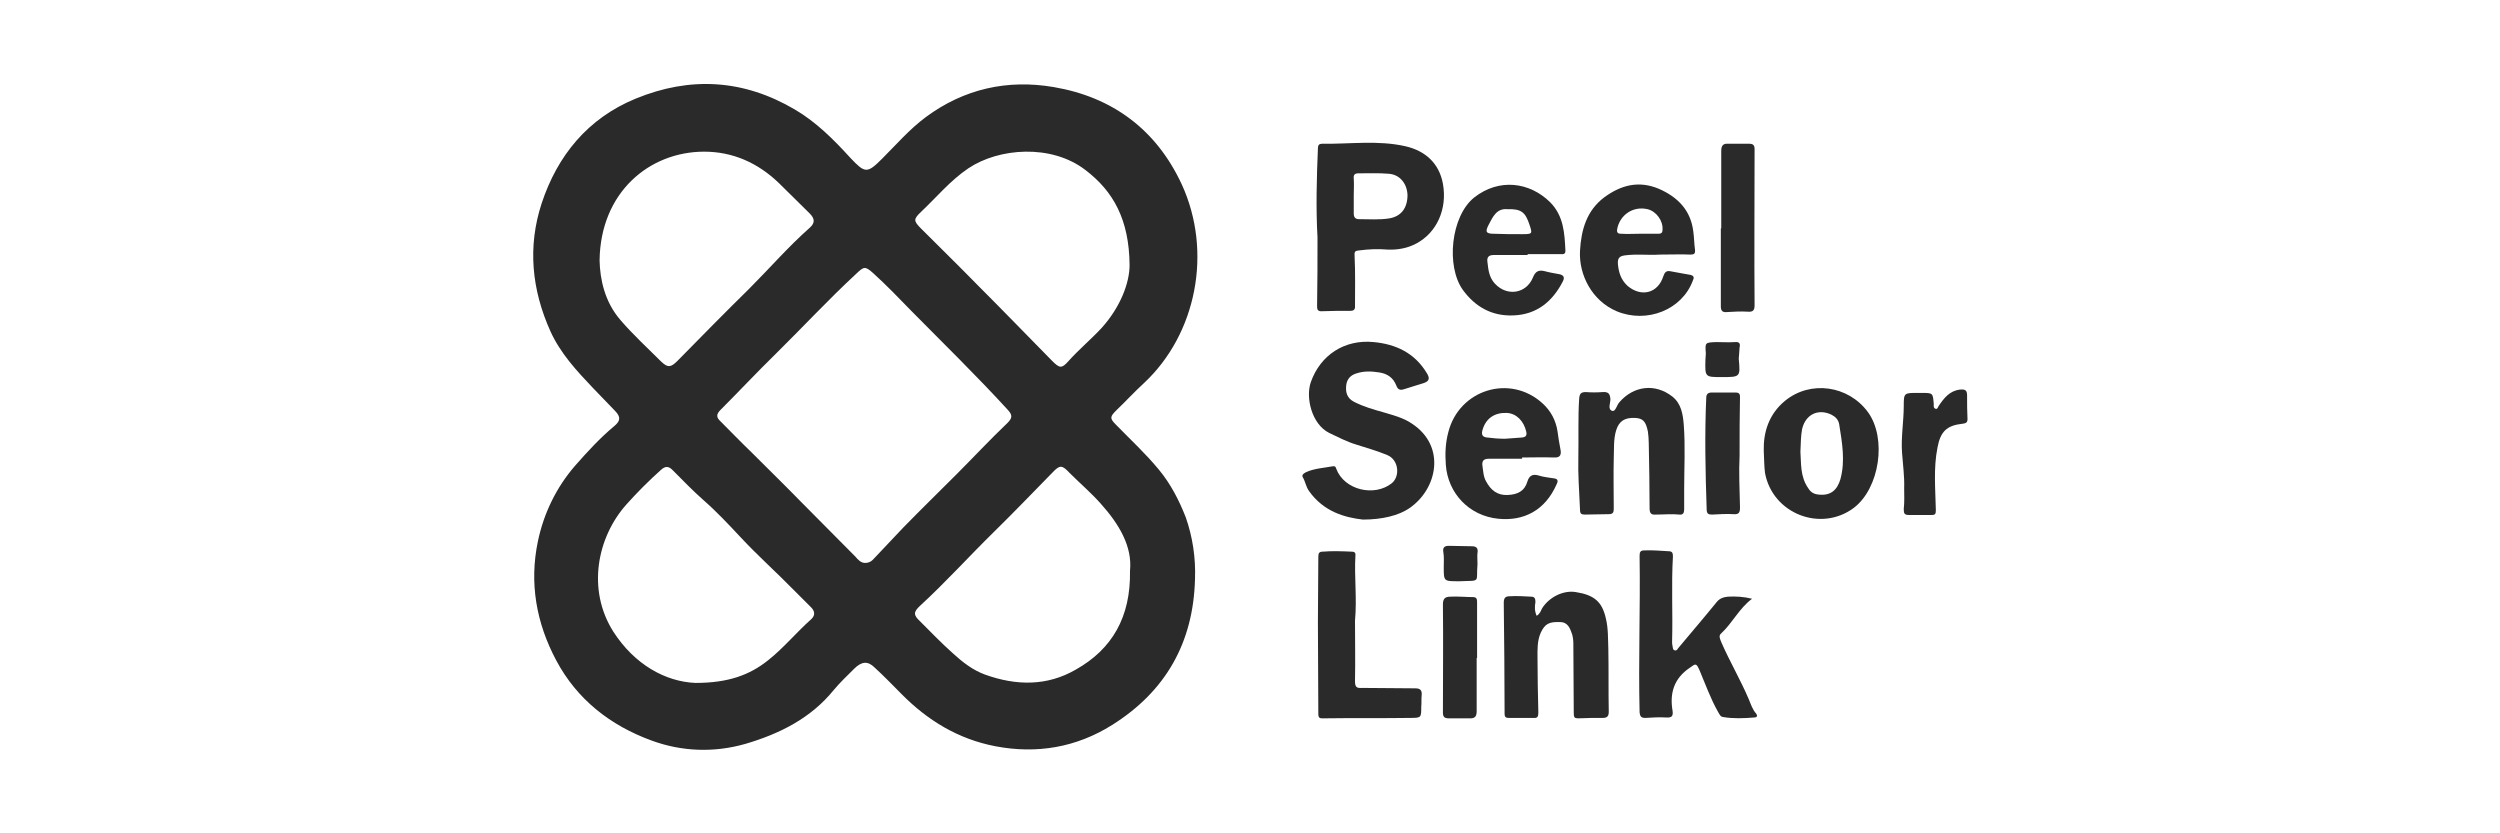
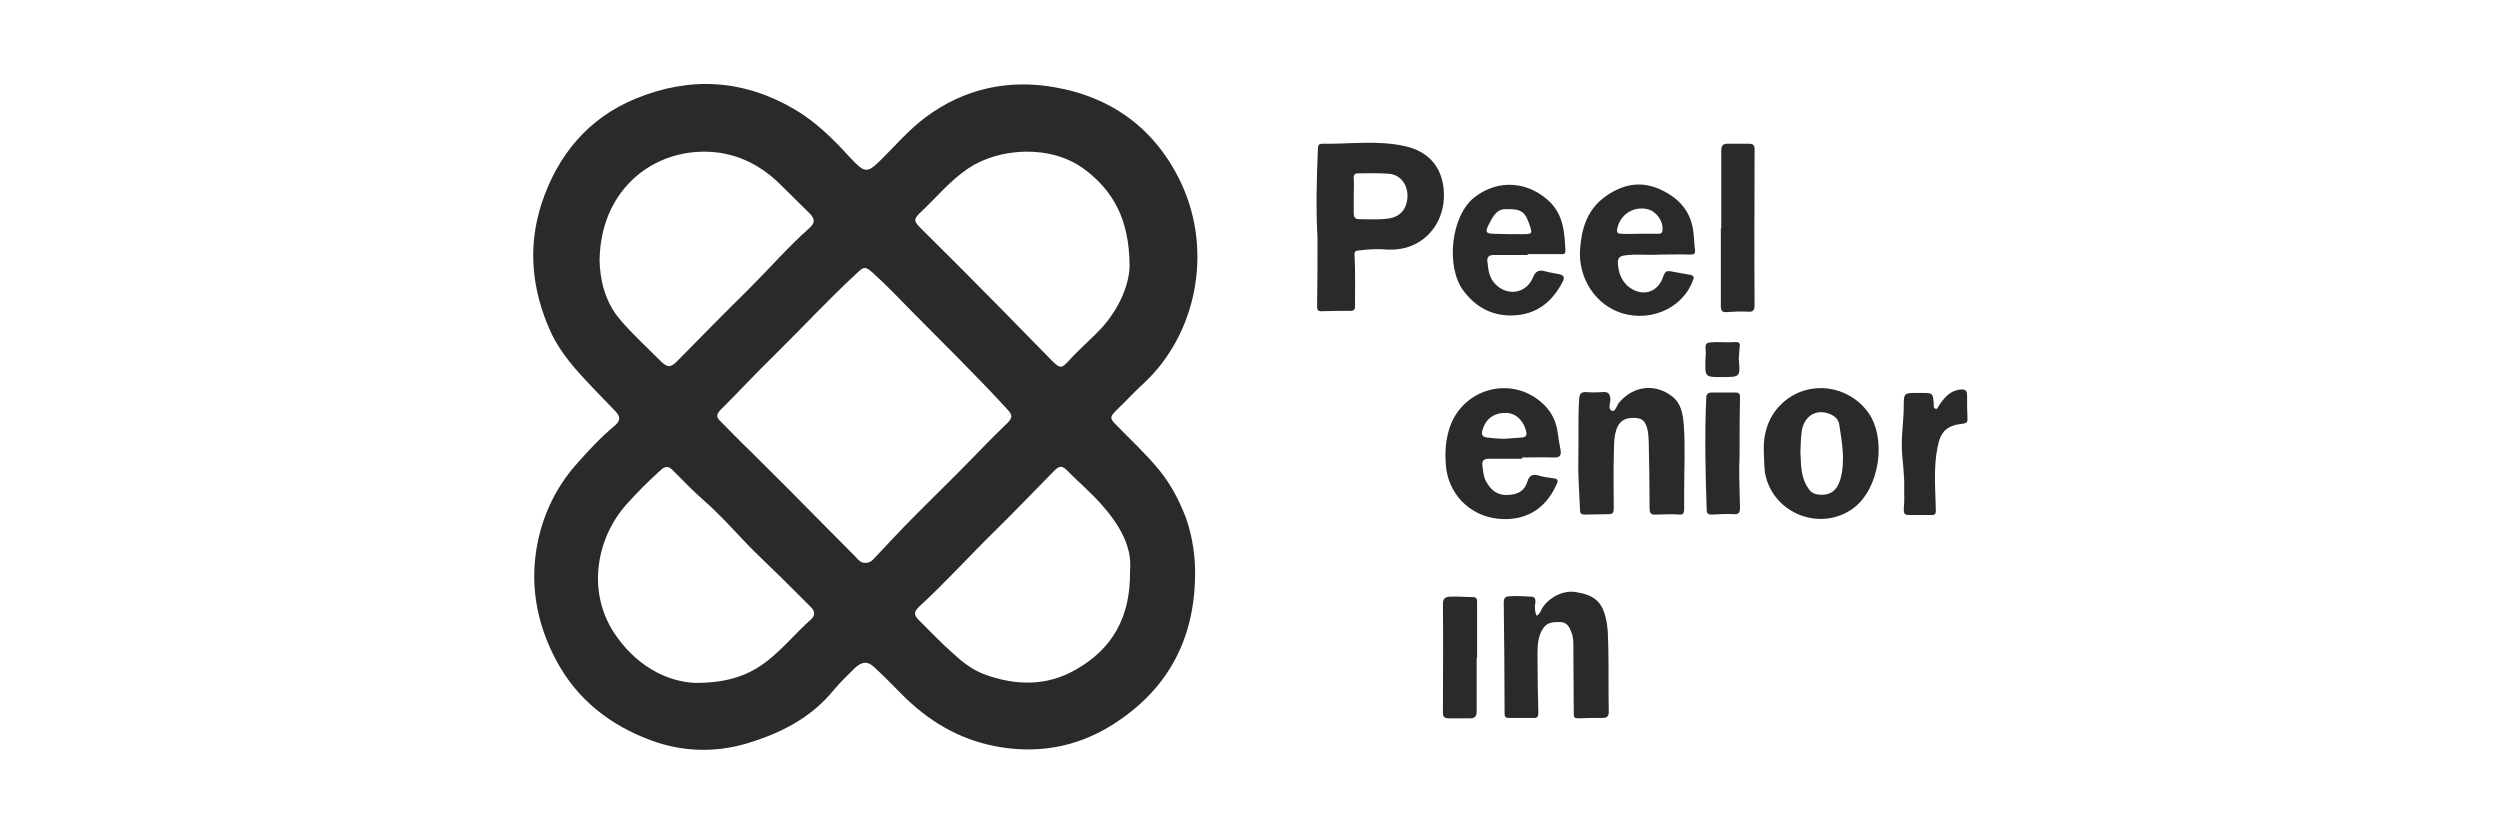
<svg xmlns="http://www.w3.org/2000/svg" version="1.1" id="Layer_1" x="0px" y="0px" viewBox="0 0 600 200" style="enable-background:new 0 0 600 200;" xml:space="preserve">
  <style type="text/css">
	.st0{fill:#2A2A2A;}
</style>
  <g id="efioB5_00000142149537505052833690000009381064176001893043_">
    <g>
      <g>
        <path class="st0" d="M286.8,139c-0.4,15.2-7,26.9-19.9,35c-8.6,5.4-18.1,7-28,5.1c-8.9-1.7-16.3-6.2-22.6-12.6     c-2.1-2.1-4.2-4.3-6.4-6.3c-1.6-1.6-3.1-1.5-4.9,0.3c-1.7,1.7-3.4,3.3-4.9,5.1c-5.5,6.8-13,10.5-21.1,12.9     c-7.6,2.2-15.4,1.9-22.7-0.8c-9.8-3.6-17.8-9.8-22.8-19.2c-4.8-9-6.5-18.6-4.4-28.6c1.4-6.7,4.4-12.9,8.9-18.1     c3-3.4,6-6.7,9.5-9.6c1.4-1.2,1.5-2.1,0.2-3.5c-1.8-1.9-3.6-3.7-5.4-5.6c-3.9-4.1-7.8-8.3-10.2-13.6c-4.5-10-5.5-20.3-2.1-30.7     c3.8-11.5,11.1-20.4,22.5-25.1c13.1-5.4,25.9-4.7,38.3,2.6c5.1,3,9.3,7.2,13.3,11.6c3.5,3.7,4,3.8,7.6,0.2     c3.4-3.4,6.6-7.1,10.5-10c9.2-6.8,19.6-9.1,30.7-7.2c14.1,2.4,24.6,10.2,30.7,23.3c7.5,16.3,3.5,36-9,47.7     c-2.3,2.1-4.4,4.4-6.7,6.6c-1.5,1.5-1.6,1.9-0.1,3.4c3.5,3.6,7.2,7,10.4,10.9c2.8,3.4,4.8,7.3,6.4,11.4     C286.2,128.8,287,133.8,286.8,139z M207.6,135.1c1.1,0,1.7-0.5,2.3-1.2c2.3-2.4,4.6-4.9,6.9-7.3c4.2-4.3,8.5-8.5,12.7-12.7     c4.1-4.1,8.1-8.4,12.3-12.4c1.2-1.2,1.2-1.9,0.1-3.1c-7.5-8.2-15.4-15.9-23.2-23.8c-3-3.1-6-6.2-9.2-9.1c-1.9-1.7-2.2-1.5-4,0.2     c-6.7,6.2-13,13-19.5,19.4c-4.4,4.3-8.6,8.8-13,13.2c-0.8,0.8-1.3,1.6-0.3,2.6c2.5,2.5,5,5.1,7.6,7.6c4,4,8.1,8,12.1,12.1     c4.3,4.3,8.6,8.7,12.9,13C205.9,134.3,206.6,135.1,207.6,135.1z M166.9,163.9c7.9,0,13-1.9,17.4-5.4c3.8-3,6.8-6.7,10.4-9.9     c1.1-1,0.8-2.1-0.2-3c-1.3-1.3-2.6-2.6-3.9-3.9c-4.2-4.3-8.7-8.3-12.8-12.7c-2.9-3.1-5.8-6.2-9-9c-2.5-2.2-4.8-4.6-7.2-7     c-1.1-1.2-1.9-1.2-3-0.2c-2.9,2.6-5.6,5.3-8.2,8.2c-7.1,7.9-9.6,20.5-3.2,30.6C152.3,159.5,159.7,163.6,166.9,163.9z M271.2,137     c0.6-5.8-2.6-11.2-7-16.1c-2.3-2.6-5-4.9-7.5-7.4c-1.8-1.9-2.3-2-4.1-0.1c-4.7,4.8-9.4,9.7-14.2,14.4c-5.9,5.8-11.5,12-17.6,17.6     c-1.6,1.5-1.6,2.2,0,3.7c2.6,2.6,5.2,5.3,7.9,7.7c2.3,2.1,4.7,4,7.7,5.1c7.5,2.7,14.9,2.8,21.8-1.2     C266.9,155.8,271.4,148.1,271.2,137z M143.9,62.5c0.1,4.5,1.2,9.9,5,14.3c3,3.5,6.5,6.7,9.8,10c1.6,1.5,2.3,1.4,3.9-0.2     c5.7-5.8,11.4-11.6,17.2-17.3c4.9-4.9,9.4-10.1,14.6-14.7c1.2-1.1,1.2-2.1-0.1-3.4c-2.5-2.4-4.9-4.9-7.4-7.3     c-5-4.8-11-7.5-17.9-7.5C155.9,36.4,144.1,46.1,143.9,62.5z M271.1,63.6c-0.1-10.9-3.9-17.7-10.6-22.8     c-8.2-6.3-20.8-5.3-28.1-0.4c-4.3,2.9-7.6,6.9-11.3,10.4c-1.9,1.8-1.9,2.2,0,4.1c4.5,4.5,9.1,9,13.6,13.6     c6,6,11.9,12.1,17.8,18.1c1.8,1.8,2.3,1.9,3.9,0.1c2.5-2.8,5.4-5.2,8-8C268.9,73.7,271.1,67.9,271.1,63.6z" />
-         <path class="st0" d="M327.1,124.7c-4.4-0.5-9.4-1.9-12.9-6.8c-0.8-1.1-0.9-2.3-1.5-3.3c-0.4-0.6,0.2-1,0.8-1.3     c2-0.9,4.3-1,6.4-1.4c0.5-0.1,0.7,0.2,0.8,0.6c1.9,5.1,9.1,6.8,13.3,3.5c2.1-1.7,1.7-5.7-1.1-6.8c-2.4-1-4.9-1.7-7.4-2.5     c-2.3-0.7-4.4-1.8-6.5-2.8c-4.2-2.1-5.7-8.5-4.4-12.2c2.3-6.5,8.1-10.3,15.1-9.6c5.3,0.5,9.8,2.6,12.7,7.4     c0.7,1.1,0.8,1.9-0.6,2.4c-1.6,0.5-3.2,1-4.8,1.5c-0.9,0.3-1.5,0.2-1.9-0.9c-0.7-1.8-2.1-2.8-4-3.1c-1.8-0.3-3.7-0.4-5.5,0.2     c-1.4,0.4-2.3,1.3-2.5,2.8c-0.2,1.6,0.1,3.1,1.8,4c2.3,1.2,4.8,1.9,7.3,2.6c2.3,0.7,4.7,1.3,6.7,2.7c8.2,5.4,6.1,15.7-0.7,20.3     C335.7,123.7,331.8,124.7,327.1,124.7z" />
        <path class="st0" d="M316.2,57c-0.4-7.1-0.2-14.3,0.1-21.4c0-0.8,0.3-1.1,1-1.1c6.7,0.1,13.4-0.9,20,0.6c4.8,1.1,8.1,4.1,9,9     c1.1,6.1-1.5,11.7-6.3,14.3c-2.2,1.2-4.6,1.6-7,1.5c-2.3-0.2-4.5-0.1-6.8,0.2c-0.8,0.1-1.2,0.1-1.1,1.3c0.2,4.1,0.1,8.2,0.1,12.3     c0,0.6-0.4,0.9-1,0.9c-2.4,0-4.7,0-7.1,0.1c-0.9,0-1-0.5-1-1.2C316.2,67.9,316.2,62.4,316.2,57z M324.9,46.9     C324.9,46.9,324.9,46.9,324.9,46.9c0,1.4,0,2.9,0,4.3c0,1,0.4,1.4,1.3,1.4c2.4,0,4.9,0.2,7.3-0.2c2.8-0.5,4.3-2.5,4.3-5.6     c-0.1-2.7-1.8-4.9-4.5-5.1c-2.4-0.2-4.8-0.1-7.3-0.1c-0.9,0-1.2,0.4-1.1,1.3C325,44.3,324.9,45.6,324.9,46.9z" />
-         <path class="st0" d="M420.5,143.7c-3.1,2.3-4.7,5.8-7.4,8.3c-0.7,0.6-0.3,1.3,0,2.1c2,4.6,4.6,9,6.6,13.7     c0.5,1.2,0.9,2.5,1.8,3.5c0.4,0.6,0.1,0.9-0.5,0.9c-2.5,0.2-5,0.3-7.4-0.1c-0.8-0.1-0.9-0.7-1.3-1.3c-1.8-3.2-3-6.6-4.4-9.9     c-0.8-1.8-0.9-1.7-2.4-0.6c-3.7,2.5-4.8,6-4.1,10.2c0.2,1.3-0.1,1.8-1.5,1.7c-1.7-0.1-3.4,0-5,0.1c-1,0-1.3-0.3-1.4-1.4     c-0.3-12.5,0.2-25,0-37.5c0-0.9,0.2-1.3,1.1-1.3c2-0.1,3.9,0.1,5.9,0.2c0.9,0,1,0.5,1,1.3c-0.4,6.8,0,13.6-0.2,20.4     c0,0.3,0,0.7,0.1,1c0.1,0.4,0,1,0.6,1.1c0.5,0.1,0.6-0.4,0.9-0.7c3-3.6,6.1-7.2,9.1-10.9c0.7-0.9,1.7-1.2,2.7-1.3     C416.6,143.1,418.5,143.2,420.5,143.7z" />
        <path class="st0" d="M378.8,110.2c0.1-5.6-0.1-10,0.2-14.5c0.1-1.2,0.4-1.6,1.6-1.6c1.3,0.1,2.7,0.1,4,0c1.3-0.1,1.8,0.3,1.9,1.7     c0,1-0.7,2.4,0.4,2.8c0.8,0.3,1.1-1.3,1.7-2c3.4-4,8.6-4.7,12.8-1.4c2.1,1.7,2.5,4.2,2.7,6.7c0.4,5.2,0.1,10.4,0.1,15.6     c0,1.6,0,3.1,0,4.7c0,0.8-0.2,1.4-1.1,1.3c-1.9-0.2-3.8,0-5.7,0c-1.1,0.1-1.5-0.3-1.5-1.5c0-5.2-0.1-10.5-0.2-15.7     c0-0.9-0.1-1.9-0.2-2.7c-0.5-2.5-1.2-3.2-3.1-3.3c-2.4-0.1-3.8,0.7-4.5,2.9c-0.7,2.2-0.5,4.6-0.6,6.9c-0.1,4,0,8,0,11.9     c0,0.9-0.1,1.4-1.2,1.4c-1.9,0-3.8,0.1-5.7,0.1c-0.9,0-1.2-0.2-1.2-1.2C379,117.9,378.7,113.5,378.8,110.2z" />
        <path class="st0" d="M398.4,61.1c-2.7,0.2-5.6-0.2-8.5,0.2c-1.3,0.2-1.7,0.7-1.6,2.1c0.2,2,0.7,3.7,2.3,5.2     c3.3,2.8,7.3,1.8,8.6-2.3c0.3-0.9,0.7-1.4,1.7-1.2c1.6,0.3,3.3,0.6,4.9,0.9c0.8,0.2,0.8,0.7,0.5,1.3c-2.6,7.1-11.1,10.4-18.3,7.4     c-5.9-2.5-9.1-8.7-8.8-14.5c0.3-5.1,1.6-9.7,5.9-12.9c4-2.9,8.2-4,13-2c4.6,2,7.7,5.2,8.3,10.3c0.2,1.4,0.2,2.9,0.4,4.3     c0.1,1-0.2,1.2-1.1,1.2C403.6,61,401.1,61.1,398.4,61.1z M393.5,56.1c1.4,0,2.9,0,4.3,0c0.6,0,1.2,0,1.2-0.9     c0.2-2.2-1.5-4.5-3.6-5c-3.5-0.8-6.7,1.4-7.3,4.9c-0.1,0.9,0.4,1,1,1C390.6,56.2,392.1,56.1,393.5,56.1z" />
        <path class="st0" d="M368.8,147.8c0.8-0.5,1-1.2,1.3-1.8c1.7-2.7,5.1-4.4,8.1-3.9c4.4,0.7,6.3,2.3,7.2,6.3     c0.6,2.4,0.5,4.9,0.6,7.4c0.1,5,0,10,0.1,15c0,1-0.3,1.5-1.4,1.5c-2,0-3.9,0-5.9,0.1c-0.9,0-1.1-0.2-1.1-1.2     c0-5.6-0.1-11.2-0.1-16.8c0-0.7-0.1-1.5-0.3-2.2c-0.5-1.4-1-2.9-2.9-2.9c-2.6-0.1-3.6,0.4-4.6,2.5c-0.9,2-0.8,4.1-0.8,6.1     c0,4.4,0.1,8.8,0.2,13.1c0,1-0.2,1.4-1.2,1.3c-1.9,0-3.8,0-5.7,0c-0.7,0-1.2,0-1.2-1c0-8.9-0.1-17.7-0.2-26.6     c0-1.1,0.3-1.6,1.4-1.6c1.7-0.1,3.5,0,5.2,0.1c0.9,0,1,0.6,1,1.3C368.3,145.6,368.3,146.7,368.8,147.8z" />
        <path class="st0" d="M365.3,110.1c-2.7,0-5.3,0-8,0c-1.3,0-1.7,0.6-1.5,1.8c0.2,1.3,0.2,2.5,0.9,3.7c1.1,2,2.6,3.3,5.1,3.2     c2.4-0.1,4.1-0.9,4.8-3.3c0.4-1.3,1.2-1.8,2.6-1.4c1.2,0.4,2.5,0.5,3.7,0.7c1,0.1,1.1,0.6,0.7,1.4c-2.8,6.4-8,8.9-14,8.3     c-7.1-0.7-12.1-6.2-12.6-12.9c-0.2-2.7-0.1-5.3,0.6-7.9c2.6-10.2,14.8-14,22.6-6.9c2,1.8,3.2,4.1,3.6,6.7     c0.2,1.4,0.4,2.9,0.7,4.3c0.3,1.4-0.1,2.1-1.6,2c-2.5-0.1-5.1,0-7.6,0C365.3,110,365.3,110.1,365.3,110.1z M361.2,105.3     c1.4-0.1,2.8-0.2,4.1-0.3c0.9-0.1,1.2-0.5,1-1.4c-0.6-2.6-2.4-4.4-4.7-4.5c-2.9-0.1-5,1.3-5.8,4.1c-0.3,1-0.1,1.7,1.1,1.8     C358.4,105.2,359.8,105.3,361.2,105.3z" />
        <path class="st0" d="M423.3,108.1c-0.1-4.3,1.2-8.7,5.1-11.9c6.1-5,15.2-3.7,19.9,2.7c4.6,6.3,2.8,18.3-3.4,23     c-7.9,5.9-19.5,1.4-21.3-8.4C423.4,111.9,423.4,110.3,423.3,108.1z M432.1,108.4c0.2,2.7-0.1,6,1.9,8.8c0.6,1,1.4,1.4,2.5,1.5     c2.8,0.3,4.4-1,5.2-3.7c1.2-4.4,0.4-8.8-0.3-13.2c-0.2-1.1-0.9-1.8-1.9-2.3c-3.2-1.5-6.2,0-7,3.5     C432.2,104.6,432.2,106.2,432.1,108.4z" />
        <path class="st0" d="M366.6,61.2c-2.7,0-5.4,0-8.1,0c-1.3,0-1.7,0.6-1.5,1.8c0.2,1.8,0.4,3.6,1.8,5.1c2.9,3.1,7.5,2.4,9.1-1.5     c0.6-1.5,1.4-1.9,2.9-1.5c1.1,0.3,2.3,0.5,3.4,0.7c1,0.2,1.4,0.7,0.9,1.7c-2.5,4.9-6.3,8-11.9,8.2c-5.1,0.2-9.1-2-12.1-6.1     c-4.1-5.7-2.9-17.7,2.7-22.2c6-4.7,13.3-3.7,18.2,1.1c3.3,3.3,3.5,7.5,3.7,11.7c0,0.9-0.6,0.8-1.2,0.8c-2.6,0-5.2,0-7.8,0     C366.6,61.1,366.6,61.1,366.6,61.2z M361.7,50.2c-2.5-0.2-3.4,1.8-4.4,3.7c-0.9,1.7-0.7,2.2,1.2,2.2c2.2,0.1,4.5,0.1,6.8,0.1     c2.5,0,2.5-0.1,1.8-2.2C366.1,50.9,365.1,50.1,361.7,50.2z" />
-         <path class="st0" d="M325.2,149c0,4.6,0.1,9.6,0,14.5c0,1.4,0.4,1.7,1.7,1.6c4.3,0,8.6,0.1,12.8,0.1c1.3,0,1.6,0.6,1.5,1.7     c-0.1,0.9,0,1.8-0.1,2.8c0,2.5,0,2.6-2.6,2.6c-6.9,0.1-13.9,0-20.8,0.1c-0.7,0-1.3,0.1-1.3-1c0-7.4-0.1-14.7-0.1-22.1     c0-5.2,0.1-10.5,0.1-15.7c0-0.8,0.2-1.2,1-1.2c2.4-0.2,4.7-0.1,7.1,0c0.6,0,0.9,0.3,0.8,1C325,138.4,325.7,143.5,325.2,149z" />
        <path class="st0" d="M413.1,54.8c0-6.2,0-12.4,0-18.6c0-1.3,0.5-1.8,1.7-1.7c1.7,0,3.3,0,5,0c1,0,1.3,0.4,1.3,1.3     c0,12.5-0.1,25,0,37.5c0,1.3-0.5,1.6-1.7,1.5c-1.7-0.1-3.3,0-5,0.1c-1.1,0.1-1.4-0.4-1.4-1.4c0-6.2,0-12.4,0-18.6     C413,54.8,413.1,54.8,413.1,54.8z" />
        <path class="st0" d="M457,117.2c0.1-2.8-0.3-5.6-0.5-8.4c-0.3-3.8,0.4-7.6,0.4-11.4c0-3.1,0.1-3.1,3.3-3.1c0.3,0,0.7,0,1,0     c2.7,0,2.7,0,2.9,2.7c0,0.4-0.1,0.9,0.4,1.1c0.5,0.2,0.6-0.4,0.8-0.7c1.3-1.9,2.6-3.6,5.1-3.9c1.2-0.1,1.7,0.1,1.7,1.4     c0,1.9,0,3.8,0.1,5.7c0,0.9-0.5,1-1.2,1.1c-3.8,0.4-5.3,1.9-6,5.7c-1,5-0.5,10-0.4,15c0,0.9-0.1,1.2-1,1.2c-1.8,0-3.6,0-5.4,0     c-1.1,0-1.3-0.3-1.3-1.4C457.1,120.4,457,118.8,457,117.2z" />
        <path class="st0" d="M417.5,109.4c-0.2,3.7,0,8,0.1,12.4c0,1.1-0.2,1.7-1.5,1.6c-1.7-0.1-3.5,0-5.2,0.1c-0.9,0-1.3-0.2-1.3-1.3     c-0.3-8.9-0.5-17.8-0.1-26.7c0-1,0.5-1.3,1.4-1.3c1.8,0,3.7,0,5.5,0c0.7,0,1.2,0.1,1.2,1C417.5,99.7,417.5,104.2,417.5,109.4z" />
        <path class="st0" d="M354.4,157.9c0,4.3,0,8.5,0,12.8c0,1.2-0.4,1.7-1.5,1.7c-1.7,0-3.5,0-5.2,0c-1.1,0-1.4-0.4-1.4-1.4     c0-8.6,0.1-17.3,0-25.9c0-1.3,0.4-1.9,1.8-1.9c1.8-0.1,3.6,0.1,5.4,0.1c1,0,1,0.6,1,1.4c0,4.4,0,8.9,0,13.3     C354.5,157.9,354.5,157.9,354.4,157.9z" />
-         <path class="st0" d="M354.6,135.4c-0.4,4.5,1,3.9-4.3,4.1c-0.1,0-0.2,0-0.3,0c-3.5,0-3.5,0-3.5-3.4c0-1.2,0.1-2.4-0.1-3.6     c-0.2-1.1,0.3-1.5,1.3-1.5c1.8,0,3.7,0.1,5.5,0.1c1.1,0,1.6,0.4,1.4,1.6C354.5,133.4,354.6,134.2,354.6,135.4z" />
        <path class="st0" d="M417.3,86.1c0.4,4.4,0.4,4.4-4.1,4.4c-4,0-4,0-3.9-4.1c0-0.5,0.1-1,0.1-1.6c-0.2-2.6-0.2-2.6,2.5-2.7     c1.5,0,3,0.1,4.5,0c1.1-0.1,1.3,0.4,1.1,1.3C417.4,84.4,417.4,85.3,417.3,86.1z" />
      </g>
    </g>
  </g>
</svg>